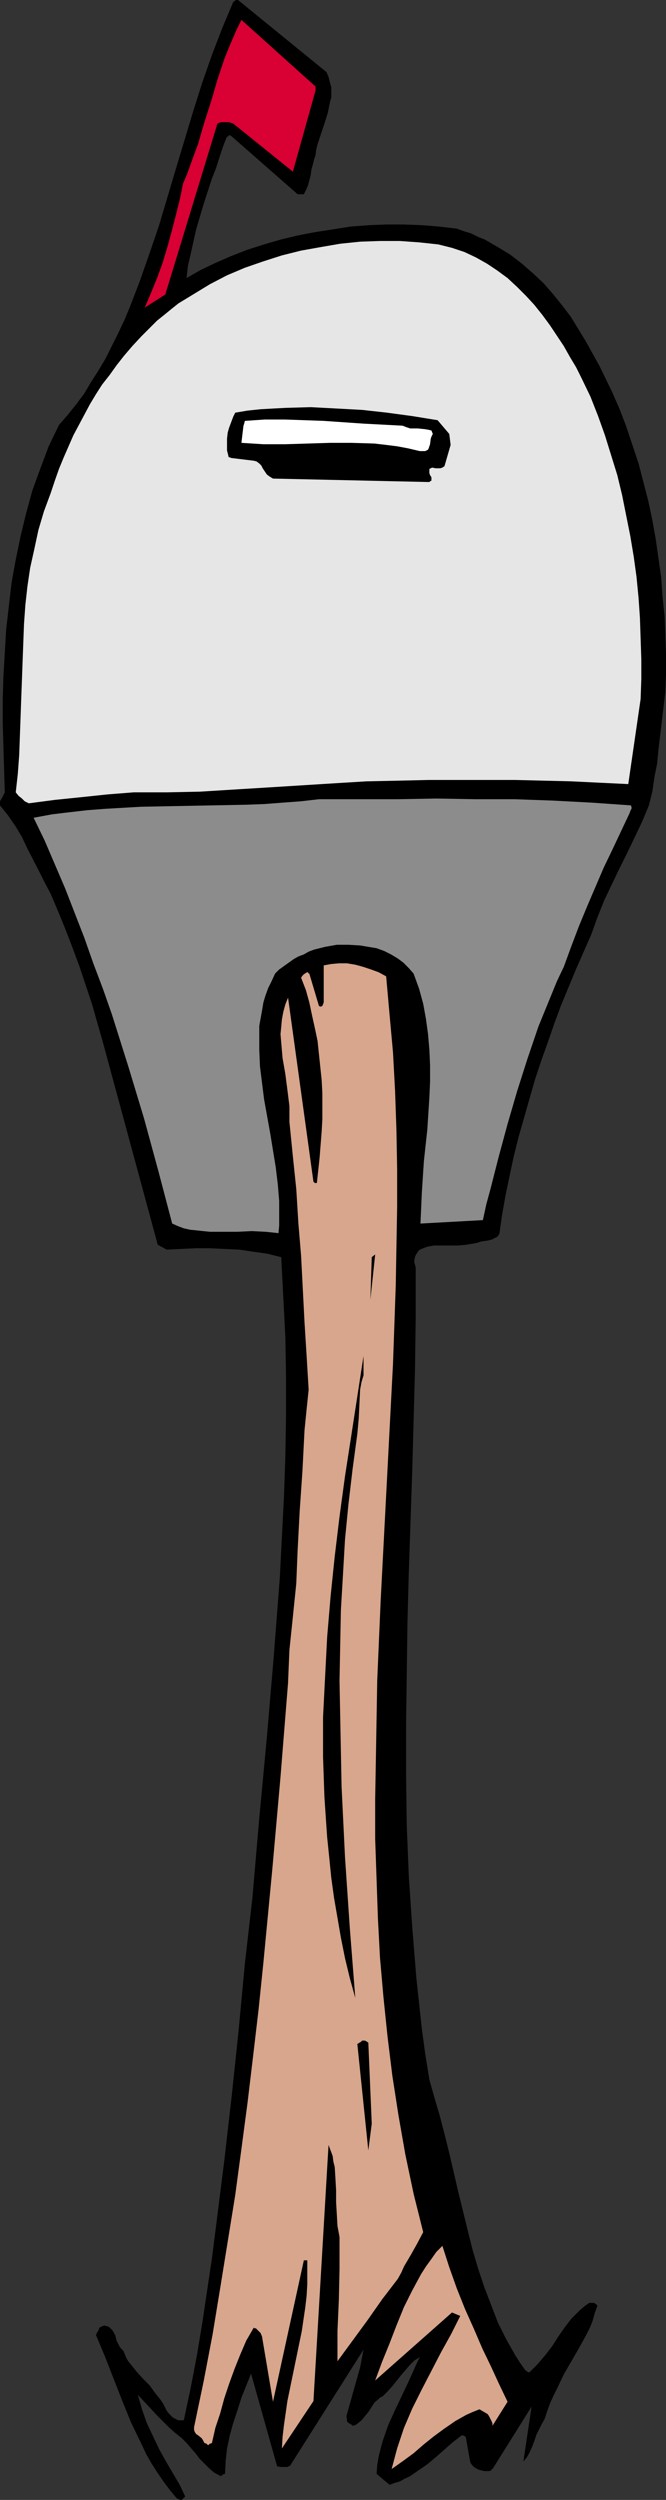
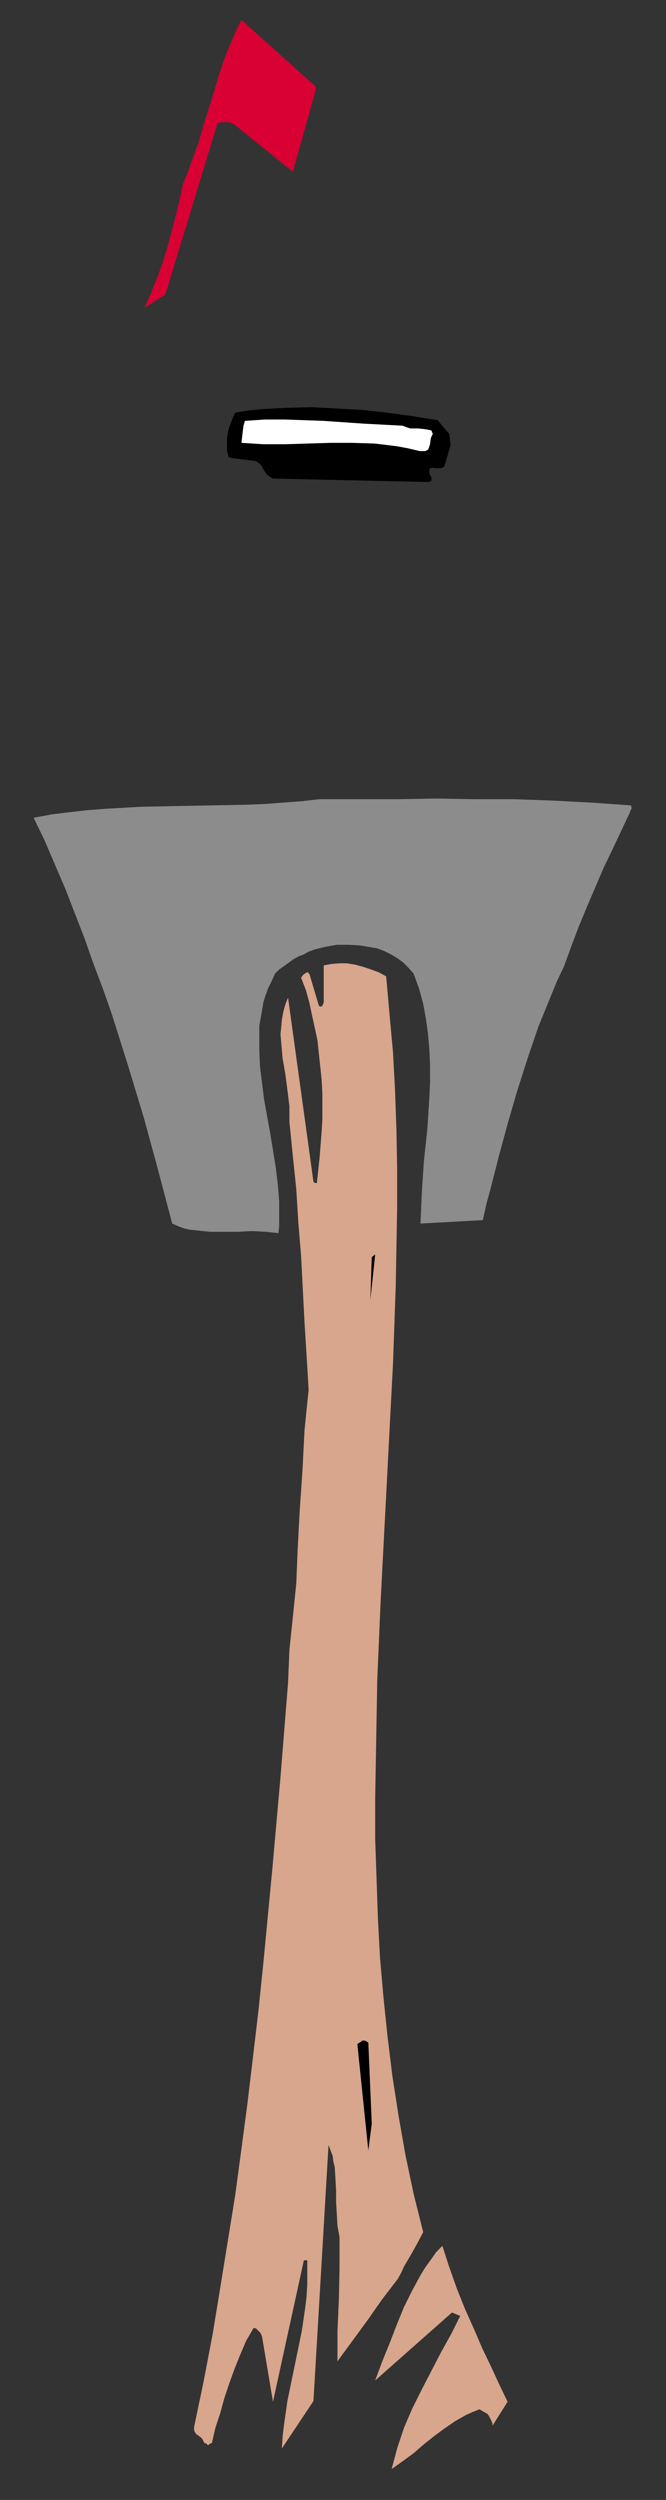
<svg xmlns="http://www.w3.org/2000/svg" xmlns:ns1="http://sodipodi.sourceforge.net/DTD/sodipodi-0.dtd" xmlns:ns2="http://www.inkscape.org/namespaces/inkscape" version="1.0" width="41.495mm" height="155.668mm" id="svg11" ns1:docname="Mailbox 11.wmf">
  <rect width="100%" height="100%" fill="#333333" stroke="none" />
  <ns1:namedview id="namedview11" pagecolor="#ffffff" bordercolor="#000000" borderopacity="0.25" ns2:showpageshadow="2" ns2:pageopacity="0.0" ns2:pagecheckerboard="0" ns2:deskcolor="#d1d1d1" ns2:document-units="mm" />
  <defs id="defs1">
    <pattern id="WMFhbasepattern" patternUnits="userSpaceOnUse" width="6" height="6" x="0" y="0" />
  </defs>
-   <path style="fill:#000000;fill-opacity:1;fill-rule:evenodd;stroke:none" d="m 156.67,162.884 0.162,-4.363 v -4.525 l -0.162,-4.525 -0.162,-4.363 -0.485,-4.525 -0.323,-4.686 -0.646,-4.525 -0.646,-4.525 -0.808,-4.525 -0.969,-4.525 -1.131,-4.363 -1.131,-4.363 -1.454,-4.363 -1.454,-4.363 -1.615,-4.201 -1.777,-4.04 -2.907,-5.979 -1.615,-2.909 -1.615,-2.909 -1.777,-2.909 -1.777,-2.909 -2.1,-2.747 -2.1,-2.585 -2.261,-2.585 -2.423,-2.262 -2.584,-2.262 -2.746,-2.101 -2.907,-1.778 -3.069,-1.778 -1.615,-0.646 -1.615,-0.808 -1.615,-0.485 -1.777,-0.646 -4.199,-0.485 -4.038,-0.323 -4.199,-0.162 h -4.199 l -4.038,0.162 -4.361,0.323 -4.038,0.646 -4.199,0.646 -4.199,0.808 -4.038,0.97 -3.876,1.131 -4.038,1.293 -3.715,1.454 -3.715,1.616 -3.392,1.616 -3.392,1.939 0.323,-2.909 0.646,-2.747 0.646,-2.909 0.646,-2.909 1.777,-5.979 1.938,-5.979 0.969,-2.424 0.808,-2.585 0.808,-2.424 0.485,-1.293 0.485,-1.131 h 0.162 0.162 v -0.162 l 0.162,-0.162 h 0.162 l 0.323,0.162 15.667,13.735 h 1.454 l 0.485,-0.97 0.485,-1.131 0.646,-2.424 0.162,-1.293 0.323,-1.131 0.323,-1.293 0.323,-0.97 0.162,-1.293 0.323,-1.293 0.808,-2.424 0.808,-2.424 0.808,-2.585 0.485,-2.424 0.323,-1.131 V 21.653 20.522 L 77.689,19.391 77.366,18.098 76.881,16.967 56.046,0 h -0.323 -0.162 l -0.646,0.485 -1.292,3.07 -1.292,3.07 -2.423,6.302 -2.261,6.464 -2.1,6.625 -4.038,13.412 -4.038,13.574 -2.261,6.625 -2.261,6.464 -2.423,6.302 -1.292,3.07 -1.454,3.07 -1.454,2.909 -1.454,2.909 -1.615,2.747 -1.777,2.747 -1.615,2.747 -1.938,2.585 -1.938,2.424 -2.1,2.424 -2.423,5.009 -1.938,5.171 -1.938,5.333 -1.454,5.333 -1.292,5.332 -1.131,5.494 -0.969,5.333 -0.646,5.494 -0.646,5.656 -0.323,5.494 -0.323,5.494 -0.162,5.494 v 5.494 l 0.162,5.494 0.162,5.494 0.162,5.333 -0.323,0.646 -0.323,0.646 L 0,188.577 v 0.485 0.485 l 1.938,2.424 1.777,2.585 1.454,2.424 1.292,2.747 2.746,5.333 1.292,2.585 1.454,2.747 1.777,4.201 1.777,4.363 1.615,4.201 1.615,4.363 1.454,4.363 1.454,4.363 1.292,4.525 1.292,4.525 12.921,47.669 2.1,1.131 3.392,-0.162 3.392,-0.162 h 3.392 l 3.392,0.162 3.553,0.162 3.23,0.485 3.392,0.485 3.23,0.808 0.485,9.372 0.485,9.372 0.162,9.372 v 9.372 l -0.162,9.534 -0.323,9.372 -0.485,9.372 -0.485,9.534 -1.454,18.906 -1.615,18.906 -1.777,18.906 -1.615,18.745 -1.777,15.513 -1.454,15.513 -1.615,15.351 -1.777,15.513 -1.938,15.351 -0.969,7.595 -1.131,7.595 -1.131,7.595 -1.292,7.756 -1.454,7.595 -1.615,7.595 h -0.646 -0.646 l -0.646,-0.323 -0.646,-0.323 -0.485,-0.485 -0.485,-0.485 -0.485,-0.646 -0.323,-0.646 -0.485,-0.97 -0.646,-0.97 -1.292,-1.616 -1.292,-1.778 -1.615,-1.616 -1.454,-1.616 -1.292,-1.616 -0.646,-0.808 -0.485,-0.808 -0.323,-0.808 -0.323,-0.808 -0.646,-0.646 -0.323,-0.485 -0.646,-1.293 -0.323,-1.293 -0.646,-1.131 -0.808,-0.808 -0.485,-0.162 -0.646,-0.162 -0.485,0.162 -0.323,0.162 -0.323,0.162 -0.162,0.485 -0.162,0.323 -0.323,0.485 -0.162,0.485 2.1,5.009 4.038,10.342 2.1,5.171 2.423,5.009 1.131,2.424 1.292,2.262 1.454,2.262 1.454,2.101 1.454,1.939 1.615,1.939 0.485,0.162 0.323,0.162 h 0.162 0.162 l 0.808,-0.808 -1.292,-2.747 -1.615,-2.747 -1.615,-2.747 -1.615,-2.909 -1.454,-3.07 -1.454,-3.07 -1.131,-3.232 -0.969,-3.393 2.423,2.585 2.261,2.424 1.292,1.293 1.292,1.293 1.454,1.293 1.615,1.293 1.131,1.131 0.969,1.131 1.131,1.293 0.969,1.293 1.131,1.131 1.131,1.131 1.131,0.97 1.454,0.808 h 0.162 l 0.323,-0.162 0.162,-0.162 0.485,-0.162 0.162,-3.07 0.323,-2.909 0.646,-3.07 0.808,-2.909 0.969,-2.909 0.969,-3.07 2.261,-5.656 6.138,21.815 0.808,0.162 h 0.808 0.808 l 0.646,-0.323 17.282,-27.309 -0.808,4.201 -3.23,11.473 0.162,0.97 v 0.323 l 0.162,0.162 0.485,0.323 0.323,0.162 0.323,0.323 0.646,-0.162 0.485,-0.323 0.969,-0.808 0.808,-0.97 0.808,-0.97 1.454,-2.262 0.969,-0.808 0.323,-0.323 0.646,-0.323 1.292,-1.293 1.131,-1.293 1.938,-2.424 1.938,-2.262 1.131,-1.131 1.292,-0.808 -0.646,1.293 -0.646,1.454 -1.454,3.232 -1.454,3.07 -1.615,3.393 -1.615,3.555 -1.292,3.717 -0.485,1.778 -0.485,1.939 -0.323,1.939 -0.162,2.101 3.069,2.585 1.292,-0.485 1.131,-0.323 1.131,-0.646 1.131,-0.485 2.1,-1.454 2.1,-1.454 1.938,-1.616 4.038,-3.555 2.1,-1.616 v 0 h 0.323 l 0.323,0.162 0.323,0.162 0.969,5.494 0.162,0.646 0.323,0.485 0.485,0.485 0.485,0.323 0.646,0.323 0.646,0.162 0.646,0.162 h 0.808 0.323 l 0.485,-0.162 0.162,-0.323 h 0.162 l 9.206,-14.705 -1.938,12.927 0.808,-0.97 0.646,-1.131 0.646,-1.454 0.485,-1.293 0.485,-1.454 0.646,-1.293 0.646,-1.293 0.646,-1.131 0.646,-1.939 0.646,-1.778 0.808,-1.778 0.808,-1.616 1.615,-3.393 1.777,-3.07 1.777,-3.07 1.777,-3.232 0.808,-1.616 0.646,-1.616 0.485,-1.778 0.646,-1.778 -0.323,-0.323 -0.485,-0.323 h -1.131 l -1.131,0.808 -1.131,0.97 -0.969,0.97 -0.969,0.97 -1.615,2.101 -1.454,2.101 -1.454,2.262 -1.615,2.101 -1.777,2.101 -0.969,0.97 -0.969,0.97 h -0.323 l -0.485,-0.323 -0.323,-0.323 -1.131,-1.616 -1.131,-1.778 -2.1,-3.717 -1.938,-3.878 -1.615,-4.201 -1.615,-4.201 -1.454,-4.363 -1.292,-4.363 -1.131,-4.525 -2.261,-9.211 -2.1,-9.049 -1.131,-4.525 -1.131,-4.363 -1.292,-4.363 -1.131,-4.04 -0.969,-5.979 -0.808,-5.979 -0.646,-5.979 -0.646,-5.979 -0.969,-11.958 -0.808,-11.958 -0.485,-11.958 -0.162,-11.958 V 405.755 l 0.162,-11.958 0.162,-11.958 0.323,-11.958 0.808,-23.915 0.646,-23.754 0.162,-11.958 V 298.297 l -0.162,-0.646 -0.162,-0.485 v -0.646 l 0.162,-0.646 0.162,-0.485 0.323,-0.485 0.323,-0.485 0.323,-0.323 0.808,-0.323 0.808,-0.323 1.615,-0.323 h 1.938 3.715 l 1.938,-0.162 1.938,-0.323 0.808,-0.162 0.969,-0.323 1.292,-0.162 1.292,-0.323 0.485,-0.323 0.485,-0.162 0.323,-0.323 0.323,-0.485 0.646,-4.525 0.808,-4.525 0.969,-4.686 0.969,-4.525 1.131,-4.525 1.292,-4.525 1.292,-4.525 1.292,-4.525 1.454,-4.363 1.615,-4.525 1.454,-4.201 1.615,-4.363 3.553,-8.564 3.553,-8.08 1.454,-4.04 1.615,-4.04 1.777,-3.717 1.777,-3.717 1.777,-3.555 1.777,-3.717 1.777,-3.717 1.615,-3.878 0.808,-3.232 0.485,-3.393 0.646,-3.232 0.323,-3.393 0.808,-6.787 z" id="path1" />
-   <path style="fill:#e6e6e6;fill-opacity:1;fill-rule:evenodd;stroke:none" d="m 150.856,164.5 0.162,-4.686 v -4.686 l -0.162,-4.848 -0.162,-4.848 -0.323,-4.686 -0.485,-5.009 -0.646,-4.686 -0.808,-4.848 -0.969,-4.848 -0.969,-4.848 -1.131,-4.686 -1.454,-4.686 -1.454,-4.686 -1.615,-4.525 -1.777,-4.525 -2.1,-4.363 -1.292,-2.585 -1.454,-2.424 -1.454,-2.585 -1.615,-2.424 -1.615,-2.424 -1.777,-2.424 -1.938,-2.424 -1.938,-2.101 -2.1,-2.101 -2.261,-2.101 -2.423,-1.778 -2.423,-1.616 -2.584,-1.454 -2.746,-1.293 -2.907,-0.97 -3.23,-0.808 -4.522,-0.485 -4.522,-0.323 h -4.684 l -4.684,0.162 -4.684,0.485 -4.684,0.808 -4.522,0.808 -4.522,1.131 -4.522,1.454 -4.199,1.454 -4.199,1.778 -4.038,2.101 -3.715,2.262 -3.715,2.262 -1.615,1.293 -1.777,1.454 -1.615,1.293 -1.454,1.454 -2.261,2.262 -2.1,2.262 -1.938,2.262 -1.777,2.262 -1.615,2.262 -1.777,2.262 -1.454,2.262 -1.454,2.424 -1.292,2.424 -1.292,2.424 -1.292,2.424 -1.131,2.585 -1.131,2.585 -1.131,2.747 -0.969,2.747 -0.969,2.909 -1.615,4.363 -1.292,4.363 -0.969,4.525 -0.969,4.363 -0.646,4.363 -0.485,4.363 -0.323,4.525 -0.162,4.363 -0.323,8.726 -0.162,4.363 -0.162,4.525 -0.323,8.888 -0.323,4.363 -0.485,4.363 0.646,0.808 0.808,0.646 0.646,0.646 0.969,0.485 6.138,-0.808 6.299,-0.646 6.138,-0.646 6.138,-0.485 h 7.914 l 7.753,-0.162 7.753,-0.485 7.914,-0.485 15.506,-0.97 7.914,-0.485 7.753,-0.162 6.945,-0.162 h 6.784 13.567 l 13.244,0.323 6.622,0.323 6.784,0.323 z" id="path2" />
  <path style="fill:#8c8c8c;fill-opacity:1;fill-rule:evenodd;stroke:none" d="m 148.756,190.193 -0.162,-0.646 -9.206,-0.646 -9.206,-0.485 -9.045,-0.323 h -9.206 l -9.206,-0.162 -9.045,0.162 H 75.105 l -4.199,0.485 -4.361,0.323 -4.199,0.323 -4.199,0.162 -16.798,0.323 -8.237,0.162 -8.399,0.485 -4.199,0.323 -4.199,0.485 -4.038,0.485 -4.361,0.808 2.584,5.333 2.423,5.656 2.423,5.656 2.261,5.817 2.261,5.817 2.1,5.979 2.261,5.979 2.1,5.979 3.876,12.281 3.715,12.281 3.392,12.443 3.23,12.281 1.454,0.646 1.292,0.485 1.454,0.323 1.615,0.162 1.454,0.162 1.615,0.162 h 3.23 3.23 l 3.392,-0.162 3.23,0.162 1.615,0.162 1.454,0.162 0.162,-1.778 v -1.939 -3.878 l -0.323,-3.878 -0.485,-4.04 -1.292,-7.918 -1.454,-8.08 -0.485,-3.878 -0.485,-3.878 -0.162,-3.878 v -3.878 -1.778 l 0.323,-1.778 0.323,-1.778 0.323,-1.939 0.485,-1.616 0.646,-1.778 0.808,-1.616 0.808,-1.778 0.969,-0.97 1.131,-0.808 1.131,-0.808 1.131,-0.808 1.131,-0.646 1.292,-0.485 1.131,-0.646 1.292,-0.485 1.292,-0.323 1.292,-0.323 2.746,-0.485 h 2.746 l 2.746,0.162 1.938,0.323 1.938,0.323 1.777,0.646 1.615,0.808 1.615,0.97 1.292,0.97 1.292,1.293 1.131,1.293 0.646,1.778 0.646,1.778 0.969,3.555 0.646,3.555 0.485,3.555 0.323,3.717 0.162,3.717 v 3.717 l -0.162,3.717 -0.485,7.595 -0.808,7.433 -0.485,7.433 -0.162,3.717 -0.162,3.555 14.698,-0.808 0.808,-3.717 0.969,-3.555 1.938,-7.595 2.1,-7.756 2.261,-7.756 2.423,-7.595 2.584,-7.595 1.454,-3.555 1.454,-3.555 1.454,-3.555 1.615,-3.393 1.777,-4.848 1.777,-4.686 1.938,-4.686 1.938,-4.525 1.938,-4.525 2.1,-4.363 4.038,-8.564 0.162,-0.485 0.162,-0.323 z" id="path3" />
  <path style="fill:#000000;fill-opacity:1;fill-rule:evenodd;stroke:none" d="m 106.116,104.711 -0.323,-2.585 -2.746,-3.232 -5.976,-0.97 -5.976,-0.808 -5.815,-0.646 -5.976,-0.323 -6.138,-0.323 -5.815,0.162 -3.069,0.162 -2.907,0.162 -3.069,0.323 -2.907,0.485 -0.485,0.97 -0.485,1.293 -0.485,1.293 -0.323,1.131 -0.162,1.454 v 1.293 1.454 l 0.323,1.293 v 0.162 l 0.162,0.162 h 0.162 l 0.323,0.162 5.33,0.646 0.646,0.162 0.646,0.485 0.485,0.485 0.323,0.646 0.969,1.454 0.646,0.485 0.808,0.485 36.503,0.808 h 0.323 l 0.162,-0.162 0.323,-0.162 v -0.323 -0.485 l -0.323,-0.485 -0.162,-0.485 v -0.485 -0.485 l 0.323,-0.162 0.323,-0.162 0.808,0.162 h 1.131 l 0.485,-0.162 0.485,-0.323 z" id="path4" />
  <path style="fill:#ffffff;fill-opacity:1;fill-rule:evenodd;stroke:none" d="m 101.916,102.126 -0.323,-0.808 -0.646,-0.162 -0.969,-0.162 -1.615,-0.162 h -1.777 l -0.969,-0.323 -0.808,-0.323 -9.206,-0.485 -9.368,-0.646 -4.522,-0.162 -4.684,-0.162 h -4.684 l -4.684,0.323 -0.162,0.646 -0.162,0.485 -0.162,1.293 -0.323,2.747 2.584,0.162 2.584,0.162 h 5.169 l 5.168,-0.162 5.33,-0.162 h 5.169 l 5.33,0.162 2.746,0.323 2.584,0.323 2.584,0.485 2.746,0.646 h 1.292 l 0.646,-0.323 0.162,-0.323 0.162,-0.485 0.162,-0.485 0.162,-1.293 0.162,-0.485 z" id="path5" />
  <path style="fill:#d7a68c;fill-opacity:1;fill-rule:evenodd;stroke:none" d="m 119.522,565.246 -1.938,-4.04 -0.969,-2.101 -0.969,-2.101 -2.1,-4.363 -1.938,-4.525 -2.1,-4.686 -1.938,-4.848 -1.777,-5.009 -1.615,-5.009 -1.454,1.454 -1.131,1.616 -1.292,1.778 -1.131,1.778 -0.969,1.778 -1.131,2.101 -1.938,3.878 -1.777,4.363 -1.615,4.201 -1.777,4.363 -1.615,4.363 18.09,-15.998 1.938,0.808 -2.1,4.201 -2.423,4.363 -2.261,4.363 -2.261,4.363 -2.261,4.525 -0.969,2.262 -0.969,2.262 -0.808,2.424 -0.808,2.424 -0.646,2.424 -0.646,2.424 2.746,-1.939 2.423,-1.778 2.423,-2.101 2.423,-1.939 2.423,-1.778 2.584,-1.778 2.584,-1.454 1.454,-0.646 1.615,-0.646 1.938,1.131 0.323,0.485 0.162,0.323 0.162,0.323 0.323,0.646 0.162,0.485 v 0.485 z" id="path6" />
  <path style="fill:#d7a68c;fill-opacity:1;fill-rule:evenodd;stroke:none" d="m 99.655,525.333 -2.261,-9.049 -1.938,-9.211 -1.615,-9.211 -1.454,-9.372 -1.131,-9.211 -0.969,-9.372 -0.808,-9.211 -0.485,-9.211 -0.323,-9.372 -0.323,-9.372 v -9.372 l 0.162,-9.211 0.162,-9.372 0.162,-9.372 0.808,-18.745 0.969,-18.583 0.969,-18.583 0.969,-18.583 0.323,-9.211 0.323,-9.211 0.162,-9.211 0.162,-9.049 v -9.211 l -0.162,-9.049 -0.323,-9.211 -0.485,-9.049 -0.808,-8.888 -0.808,-9.049 -1.777,-0.97 -1.777,-0.646 -1.938,-0.646 -1.777,-0.485 -1.938,-0.323 h -1.938 l -1.777,0.162 -1.777,0.323 v 8.726 l -0.323,0.808 -0.323,0.162 h -0.162 l -0.323,-0.162 -2.261,-7.595 h -0.162 v 0 l -0.162,-0.323 v 0 h -0.162 l -0.323,0.162 -0.485,0.323 -0.323,0.323 -0.323,0.485 1.131,2.909 0.808,2.909 0.646,3.07 0.646,2.909 0.646,3.07 0.323,3.07 0.323,3.07 0.323,3.07 0.162,3.07 v 3.07 3.07 l -0.162,2.909 -0.485,6.14 -0.646,5.979 h -0.485 l -0.323,-0.323 -5.976,-43.306 -0.646,1.616 -0.485,1.778 -0.323,1.778 -0.162,1.778 -0.162,1.616 0.162,1.939 0.323,3.717 0.646,3.717 0.485,3.717 0.485,3.878 v 1.939 1.778 l 0.808,8.08 0.808,7.756 0.485,7.918 0.646,7.756 0.808,15.674 0.485,7.756 0.485,8.08 -0.485,4.686 -0.485,4.848 -0.485,9.534 -0.646,9.372 -0.485,9.211 -0.162,3.878 -0.162,4.04 -0.808,7.918 -0.808,7.756 -0.162,3.878 -0.162,3.878 -1.777,22.138 -1.938,21.815 -2.1,21.976 -1.131,10.988 -1.292,10.988 -1.292,10.827 -1.454,10.988 -1.454,10.827 -1.777,10.988 -1.777,10.988 -1.777,10.827 -2.1,10.988 -2.261,10.827 v 0.646 l 0.162,0.485 0.323,0.485 0.485,0.323 0.808,0.646 0.323,0.485 0.323,0.646 0.485,0.162 0.162,0.162 0.162,0.162 v 0 h 0.162 l 0.162,-0.162 v 0 l 0.162,-0.162 H 49.585 l 0.323,-0.162 0.808,-3.555 1.131,-3.393 0.969,-3.555 1.131,-3.393 1.292,-3.555 1.292,-3.232 1.454,-3.393 1.777,-3.07 0.162,0.162 h 0.323 l 0.485,0.485 0.646,0.646 0.323,0.808 2.584,15.351 7.268,-33.288 h 0.323 0.323 0.162 v 0.162 2.747 2.747 l -0.162,2.747 -0.323,2.747 -0.808,5.494 -1.131,5.494 -1.131,5.494 -1.131,5.494 -0.808,5.656 -0.323,2.747 -0.162,2.747 7.43,-11.15 3.553,-60.273 0.485,1.293 0.485,1.293 0.162,1.293 0.323,1.293 0.162,2.585 0.162,2.909 v 2.747 l 0.162,2.747 0.162,2.909 0.485,2.585 v 3.878 3.717 l -0.162,7.272 -0.323,7.272 v 7.11 l 3.553,-4.848 3.553,-4.848 3.392,-4.848 3.715,-4.848 0.808,-1.454 0.646,-1.454 1.615,-2.747 1.454,-2.585 z" id="path7" />
  <path style="fill:#000000;fill-opacity:1;fill-rule:evenodd;stroke:none" d="m 88.349,295.227 -0.808,0.646 -0.323,10.019 z" id="path8" />
  <path style="fill:#000000;fill-opacity:1;fill-rule:evenodd;stroke:none" d="m 87.541,499.801 -0.808,-19.068 -0.485,-0.323 -0.323,-0.162 h -0.323 -0.323 l -0.323,0.323 -0.323,0.162 -0.485,0.323 2.584,25.047 z" id="path9" />
-   <path style="fill:#000000;fill-opacity:1;fill-rule:evenodd;stroke:none" d="m 85.603,323.344 v -4.201 l -2.907,18.906 -1.454,9.372 -1.292,9.534 -1.131,9.372 -0.969,9.372 -0.808,9.534 -0.485,9.372 -0.485,9.534 v 9.372 l 0.162,4.686 0.162,4.686 0.323,4.848 0.323,4.686 0.485,4.686 0.485,4.848 0.646,4.686 0.808,4.686 0.808,4.686 0.969,4.848 1.131,4.686 1.292,4.686 -1.292,-16.482 -1.131,-16.644 -0.808,-16.644 -0.162,-8.241 -0.162,-8.403 -0.162,-8.241 0.162,-8.241 0.162,-8.403 0.485,-8.241 0.485,-8.403 0.808,-8.241 0.969,-8.241 1.131,-8.403 0.323,-3.555 0.162,-3.393 0.162,-3.393 0.323,-1.778 0.485,-1.616 z" id="path10" />
  <path style="fill:#d90033;fill-opacity:1;fill-rule:evenodd;stroke:none" d="M 74.297,21.33 V 20.36 L 56.854,4.686 l -1.131,2.262 -0.969,2.262 -0.969,2.262 -0.969,2.424 -1.615,4.848 -1.454,5.009 -1.615,5.009 -1.454,5.009 -1.777,4.848 -0.808,2.262 -0.969,2.262 -0.808,3.878 -0.969,3.878 -0.969,3.717 -0.969,3.555 -1.131,3.717 -1.292,3.555 -1.454,3.555 -1.454,3.393 4.845,-3.07 12.275,-40.236 0.808,-0.323 h 0.969 0.969 l 0.969,0.323 14.052,11.311 z" id="path11" />
</svg>